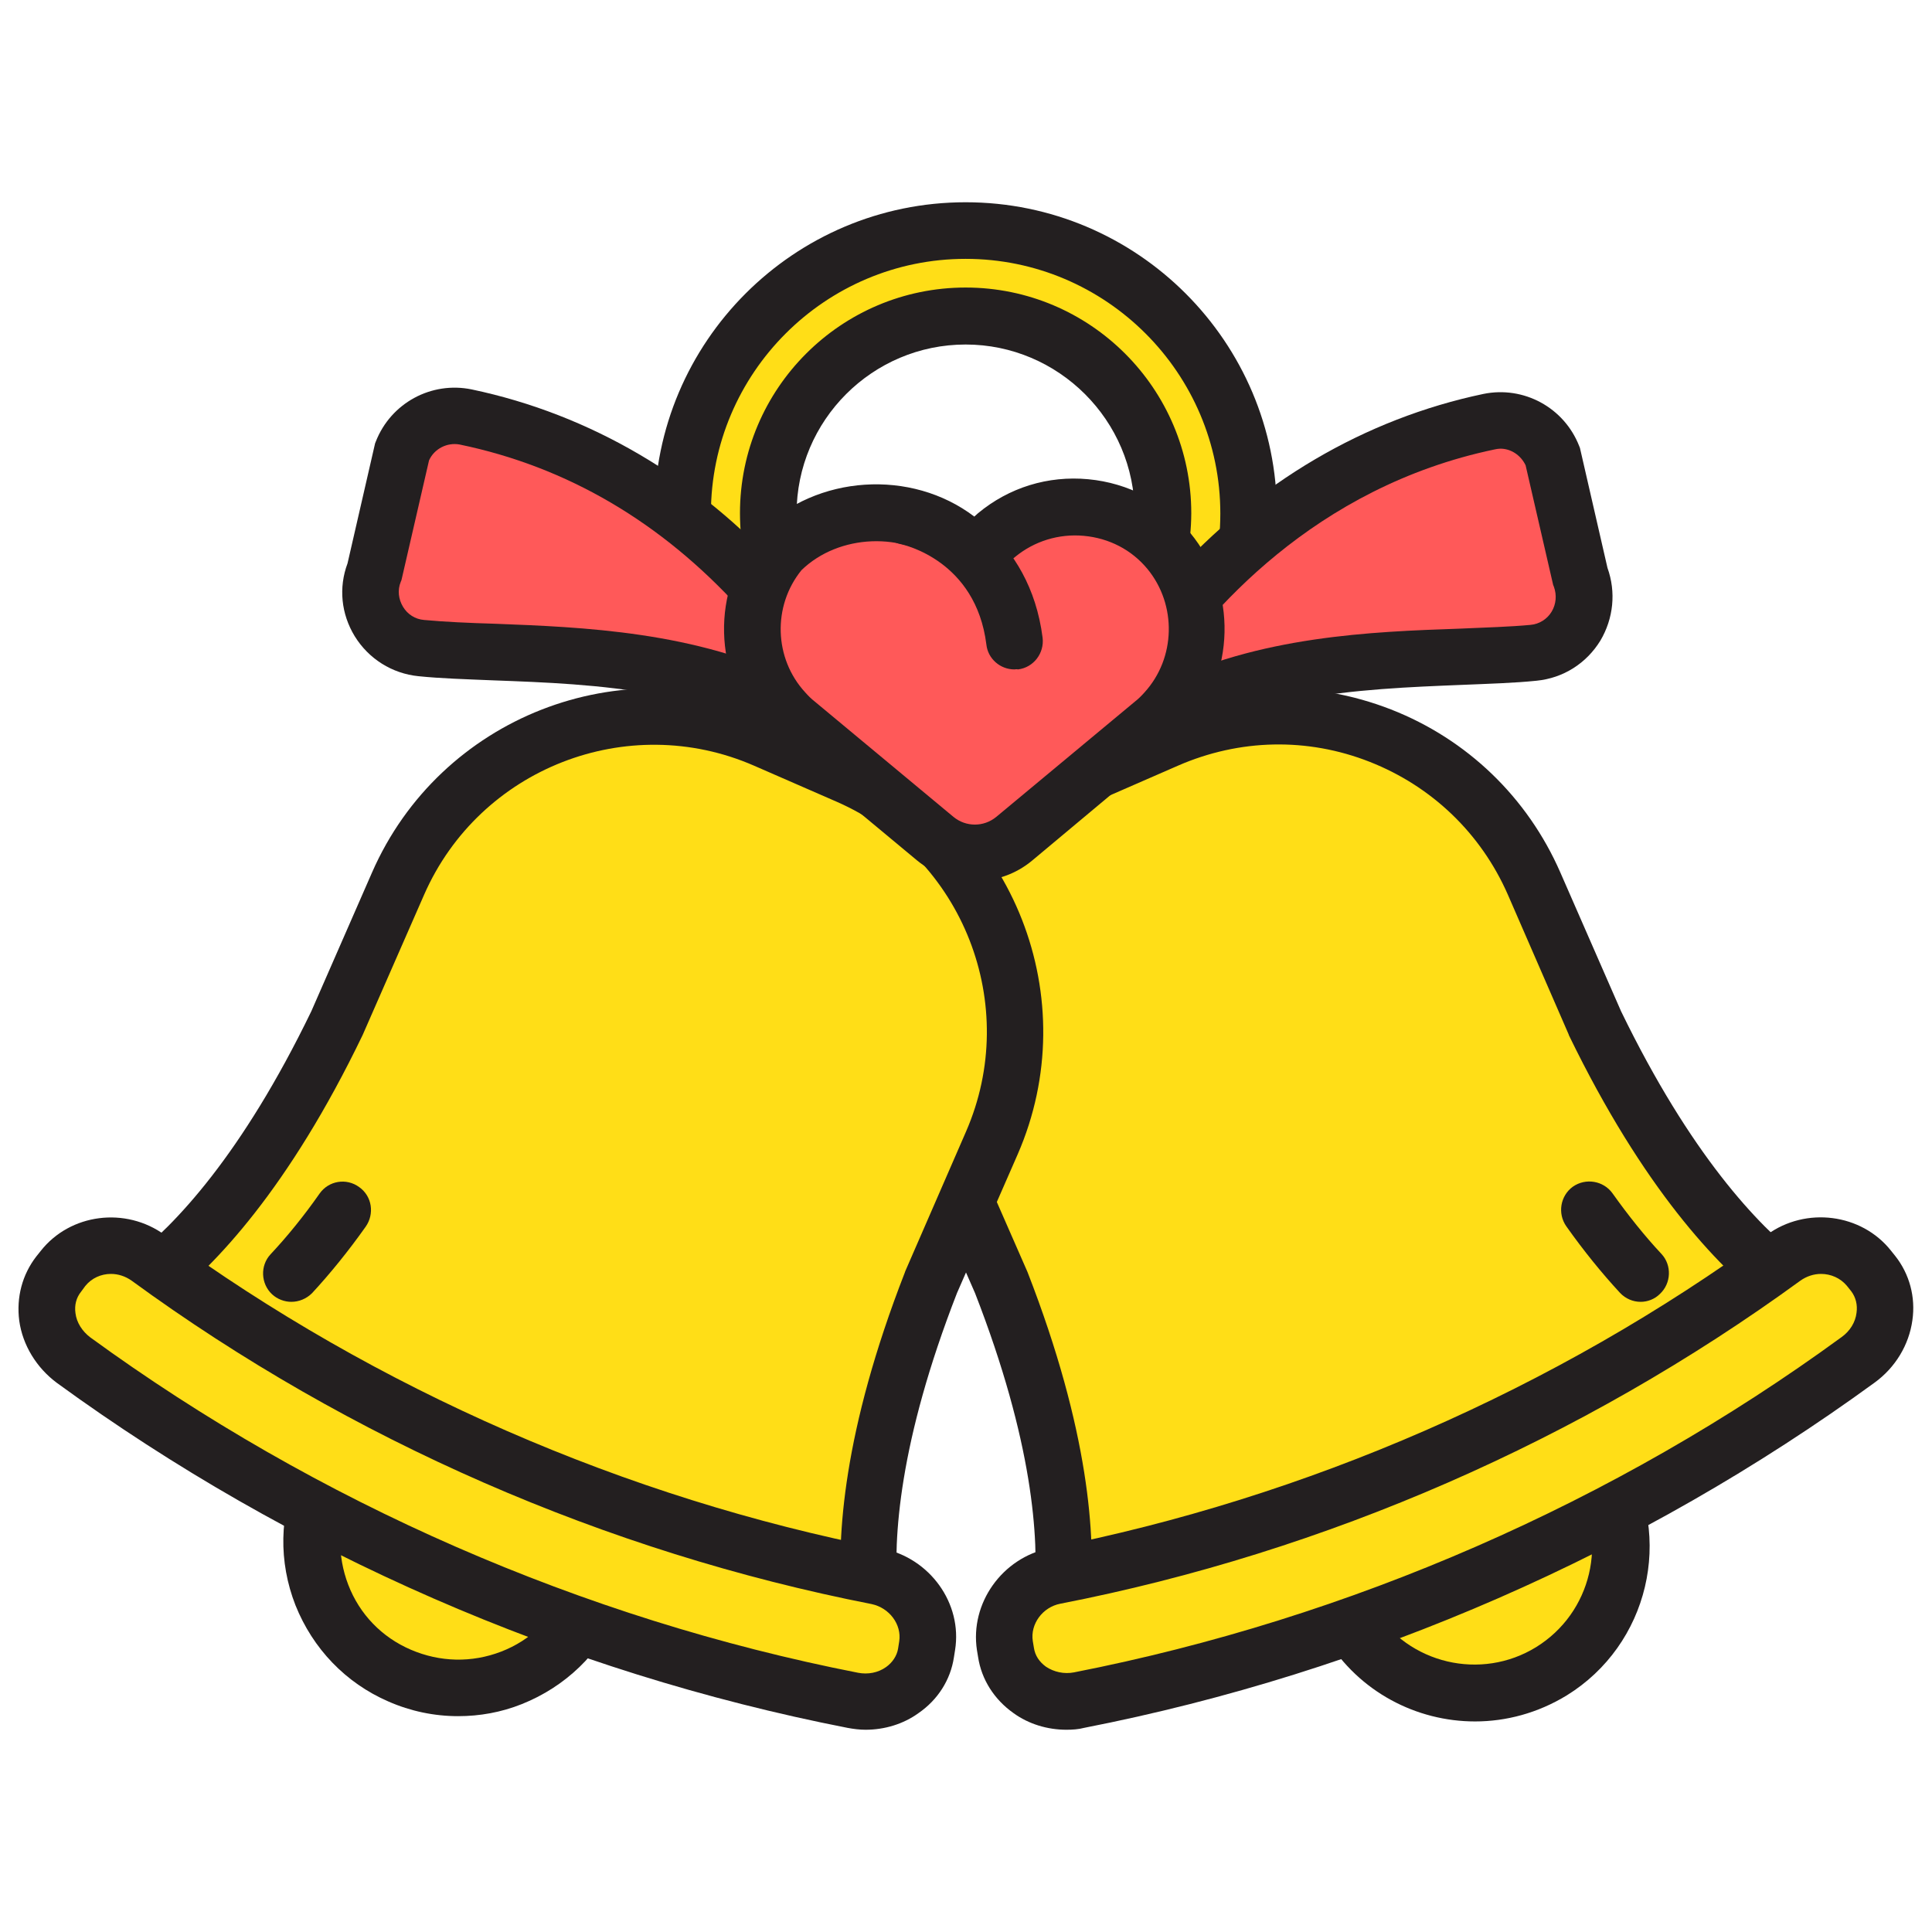
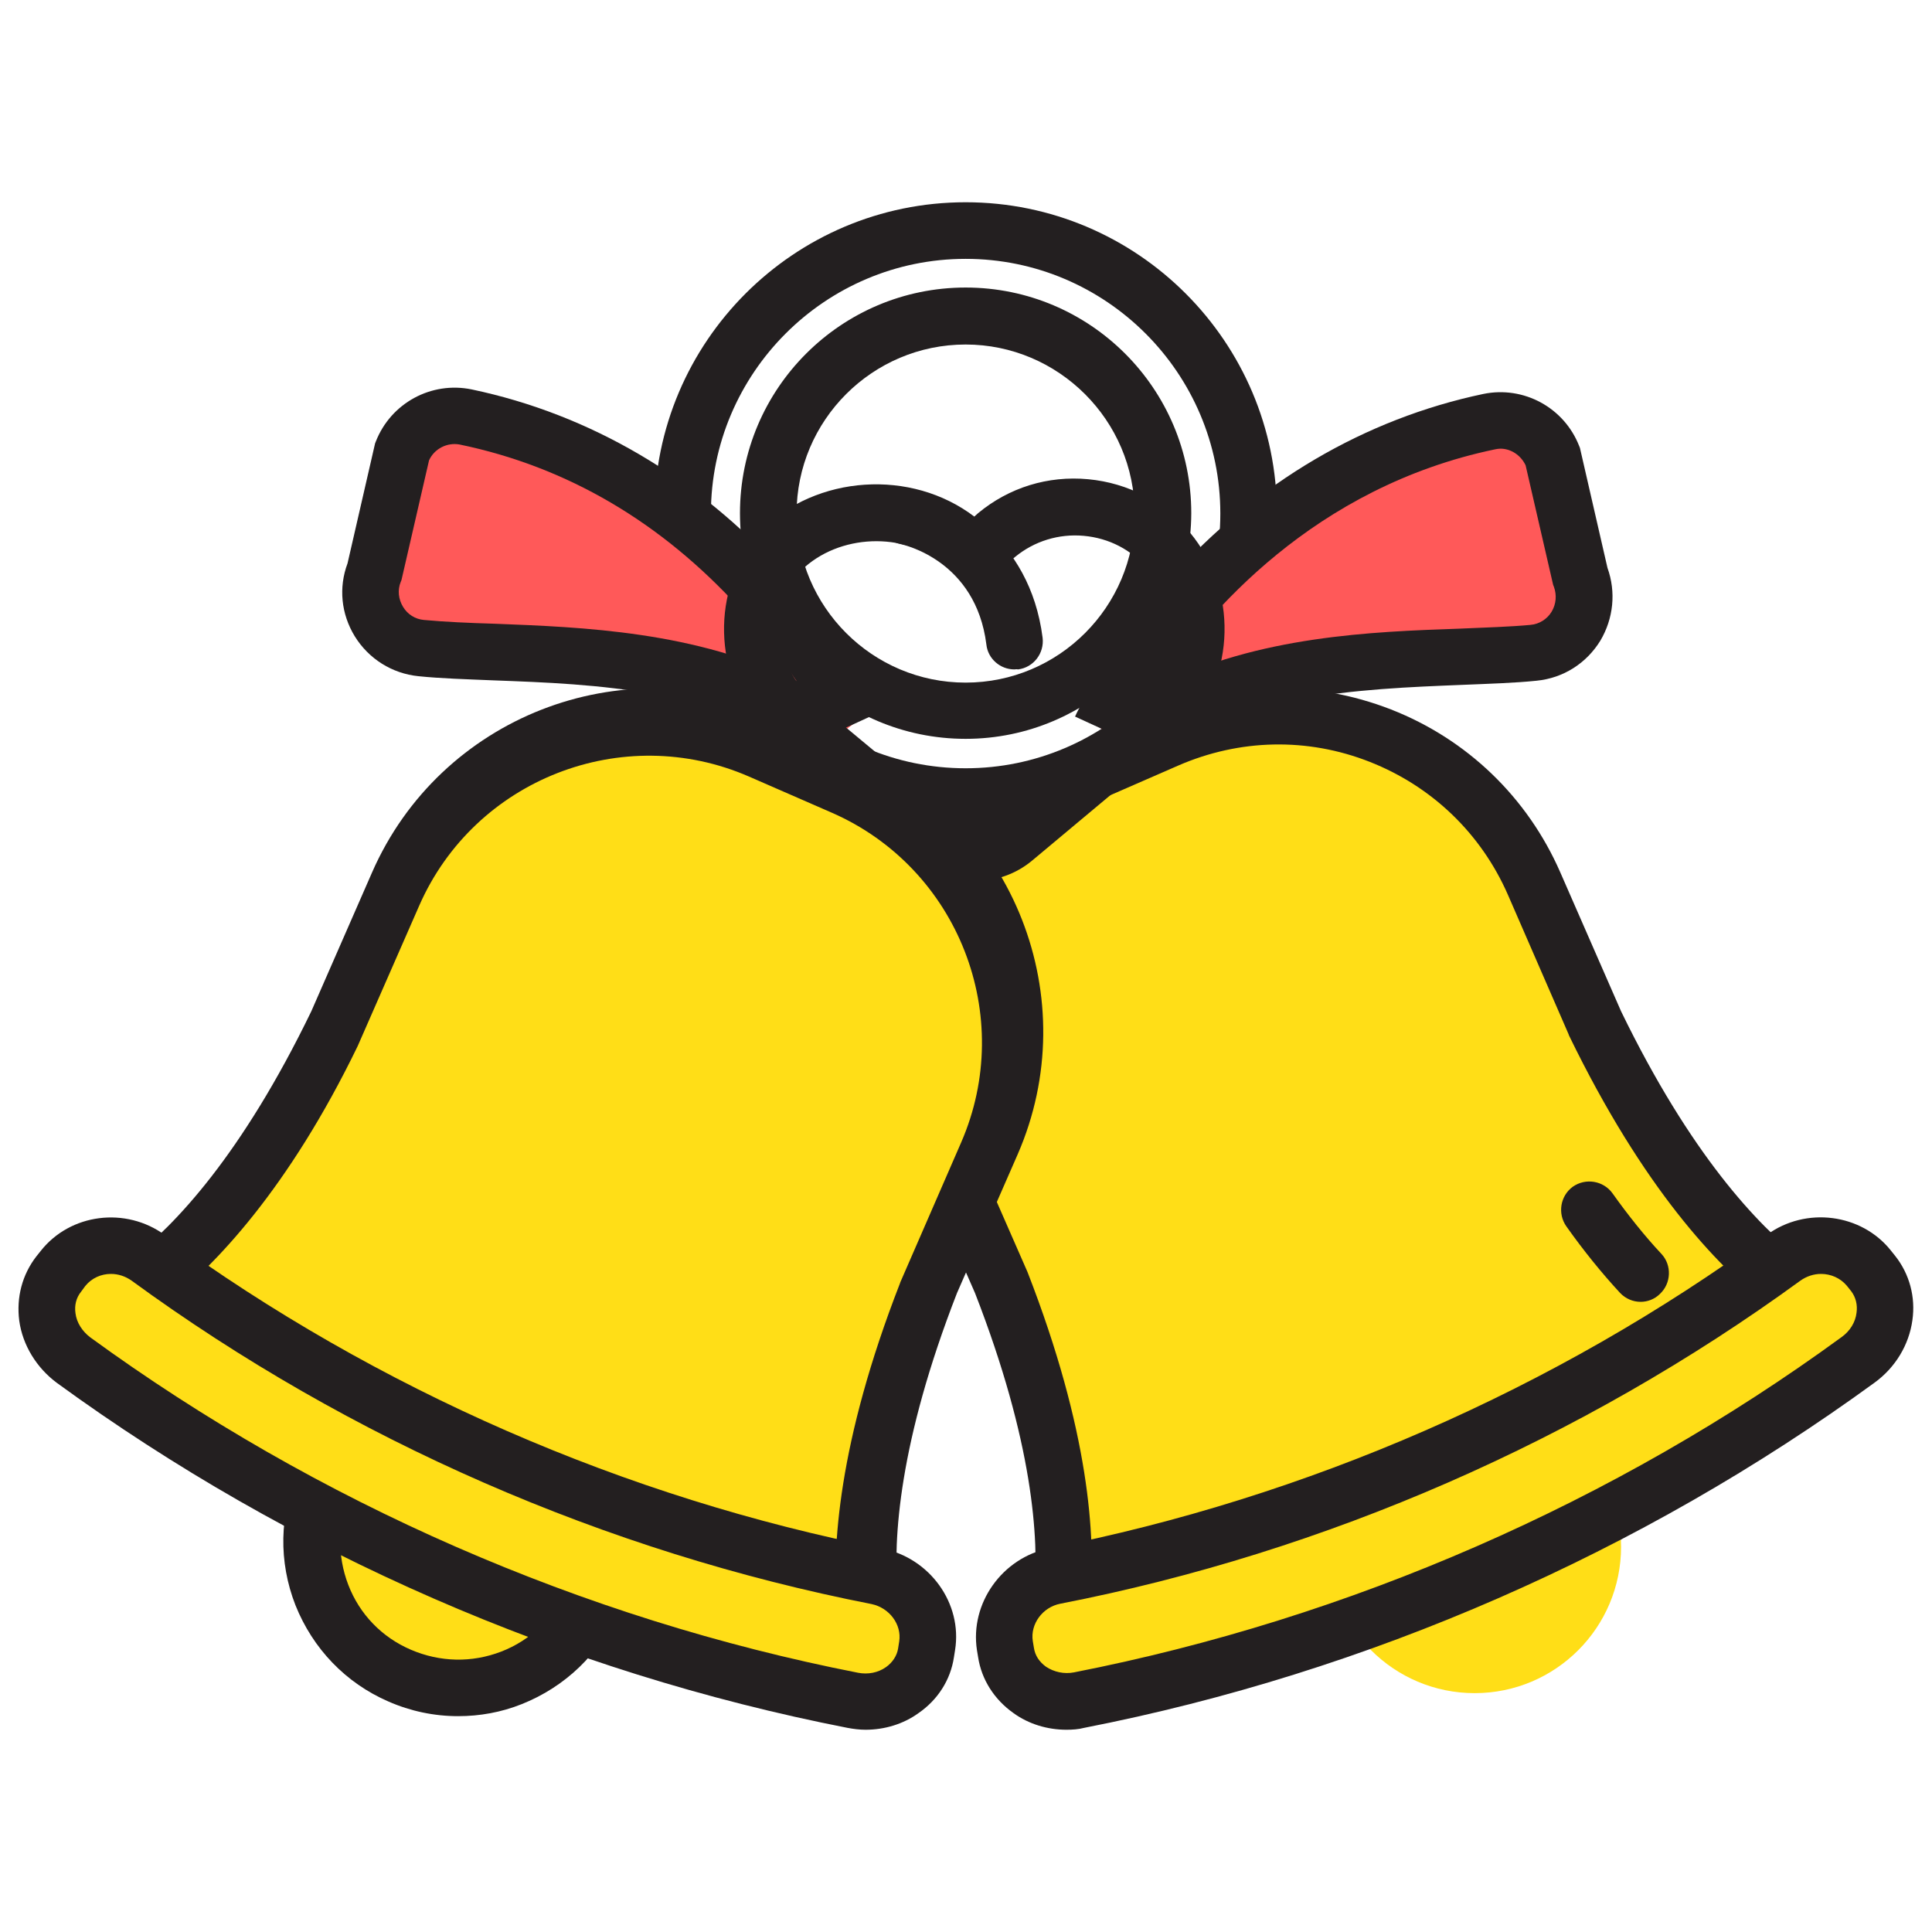
<svg xmlns="http://www.w3.org/2000/svg" version="1.1" id="Layer_1" x="0px" y="0px" viewBox="0 0 512 512" style="enable-background:new 0 0 512 512;" xml:space="preserve">
  <g>
    <g>
      <circle style="fill:#FFDE17;" cx="390.8" cy="409.9" r="38.8" />
-       <path style="fill:#231F20;" d="M390.9,456.2c-15.5,0-30.7-7.8-39.4-22c-6.5-10.5-8.5-22.9-5.6-35c2.8-12,10.2-22.2,20.7-28.7    s22.9-8.5,35-5.6c12,2.8,22.2,10.2,28.7,20.7c13.4,21.7,6.6,50.3-15.1,63.7C407.5,454,399.1,456.2,390.9,456.2z M390.7,378.6    c-5.7,0-11.4,1.6-16.4,4.7c-7.1,4.4-12.1,11.3-14,19.4c-1.9,8.1-0.6,16.5,3.8,23.6c9.1,14.7,28.4,19.2,43,10.2    c14.7-9.1,19.2-28.3,10.2-43c-4.4-7.1-11.3-12.1-19.4-14C395.6,378.9,393.1,378.6,390.7,378.6z" />
    </g>
    <path style="fill:#FFDE17;" d="M281.5,423.1c1.4-16.1-0.5-43-16.2-83.3l-16.1-37c-16.3-37.4,0.7-80.9,38.1-97.2l3.2-1.4l15.5-6.8   l3.2-1.4c37.4-16.3,80.9,0.7,97.2,38.1l16.1,37c18.8,38.8,37.3,58.6,50.1,68.5c6.4,5,5.2,14.9-2.2,18.2L391.3,393l0,0.1l-7.8,3.3   l-7.7,3.4l0-0.1l-79.5,34.1C288.9,437.1,280.7,431.2,281.5,423.1z" />
    <g>
      <path style="fill:#231F20;" d="M292.1,442.3c-3.7,0-7.5-1.2-10.6-3.5c-5.2-3.8-8-9.9-7.4-16.4l0,0c1.3-14.7-0.4-40.4-15.7-79.7    l-16.1-36.8c-18-41.1,0.9-89.2,42-107.1l22-9.6c19.9-8.7,42-9.1,62.3-1.2c20.2,7.9,36.2,23.3,44.9,43.2l16.1,36.8    c18.4,37.9,36.2,56.7,47.8,65.7c5.1,4,7.7,10.2,6.9,16.6c-0.8,6.4-4.8,11.8-10.7,14.4l-72.3,32.1l0.1,0.2l-14.7,6.3l-14.5,6.5    l-0.1-0.2l-72.7,31.2C296.9,441.8,294.5,442.3,292.1,442.3z M288.9,423.8c-0.1,1.6,0.8,2.5,1.3,2.9c0.5,0.4,1.7,1,3.1,0.3    l86.4-37.1l0,0l1.7-0.8l0,0l85.9-38.2c1.4-0.6,1.8-1.9,1.9-2.5c0.1-0.7,0-1.9-1.2-2.9c-12.9-10-32.5-30.5-52.2-71.1l-0.1-0.3    l-16.1-37c-7.1-16.2-20.1-28.7-36.6-35.2c-16.5-6.5-34.5-6.1-50.8,1l-22,9.6c-33.5,14.6-48.9,53.8-34.2,87.4l16.3,37.2    C288.7,379.2,290.4,407.5,288.9,423.8L288.9,423.8z" />
    </g>
    <g>
-       <path style="fill:#FFDE17;" d="M255.9,61.1c-41.4,0-75,33.6-75,75c0,41.4,33.6,75,75,75s75-33.6,75-75    C330.9,94.7,297.3,61.1,255.9,61.1z M255.9,188.3c-28.9,0-52.3-23.4-52.3-52.3c0-28.9,23.4-52.3,52.3-52.3    c28.9,0,52.3,23.4,52.3,52.3C308.1,164.9,284.7,188.3,255.9,188.3z" />
      <path style="fill:#231F20;" d="M255.9,218.6c-45.5,0-82.5-37-82.5-82.5c0-45.5,37-82.5,82.5-82.5s82.5,37,82.5,82.5    C338.4,181.6,301.4,218.6,255.9,218.6z M255.9,68.6c-37.2,0-67.5,30.3-67.5,67.5s30.3,67.5,67.5,67.5s67.5-30.3,67.5-67.5    S293.1,68.6,255.9,68.6z M255.9,195.8c-33,0-59.8-26.8-59.8-59.8c0-33,26.8-59.8,59.8-59.8s59.8,26.8,59.8,59.8    C315.6,169,288.8,195.8,255.9,195.8z M255.9,91.3c-24.7,0-44.8,20.1-44.8,44.8s20.1,44.8,44.8,44.8s44.8-20.1,44.8-44.8    S280.5,91.3,255.9,91.3z" />
    </g>
    <g>
      <path style="fill:#231F20;" d="M434.8,345c-2,0-4-0.8-5.5-2.4c-4.8-5.2-9.6-11.1-14.2-17.6c-2.4-3.4-1.6-8.1,1.7-10.5    c3.4-2.4,8.1-1.6,10.5,1.7c4.2,5.9,8.6,11.4,13,16.1c2.8,3,2.6,7.8-0.4,10.6C438.5,344.3,436.6,345,434.8,345z" />
    </g>
    <g>
      <path style="fill:#FFDE17;" d="M286,450.6c74.6-14.6,145.1-45.4,206.5-90.2c7.7-5.6,9.3-16,4-22.8c-0.4-0.5-0.8-1-1.2-1.5    c-5.4-6.8-15.5-8-22.5-2.8c-57.4,41.9-123.4,70.7-193.2,84.4c-8.6,1.7-14.6,9.8-13.3,18.4c0.1,0.6,0.2,1.3,0.3,1.9    C267.9,446.6,276.7,452.4,286,450.6z" />
    </g>
    <path style="fill:#FFDE17;" d="M472.7,333.3c-57.4,41.9-123.4,70.7-193.2,84.4c-6.9,1.4-12.1,6.9-13.2,13.4   c3.6,2.5,8.3,3.7,13.2,2.7c74.6-14.6,145.1-45.4,206.5-90.2c3.6-2.6,5.8-6.3,6.7-10.1C487,329.1,478.8,328.9,472.7,333.3z" />
    <g>
      <path style="fill:none;" d="M286,450.6c74.6-14.6,145.1-45.4,206.5-90.2c7.7-5.6,9.3-16,4-22.8c-0.4-0.5-0.8-1-1.2-1.5    c-5.4-6.8-15.5-8-22.5-2.8c-57.4,41.9-123.4,70.7-193.2,84.4c-8.6,1.7-14.6,9.8-13.3,18.4c0.1,0.6,0.2,1.3,0.3,1.9    C267.9,446.6,276.7,452.4,286,450.6z" />
      <g>
        <path style="fill:#231F20;" d="M282.6,458.4c-5,0-10-1.5-14-4.4c-5.1-3.6-8.5-8.9-9.4-14.9l-0.3-1.8c-1.9-12.4,6.7-24.5,19.2-27     c68.2-13.4,134-42.1,190.2-83.1c10.3-7.5,25-5.6,32.8,4.2l1.2,1.5c3.7,4.7,5.4,10.8,4.5,17c-0.9,6.5-4.5,12.5-10,16.5     c-61.9,45.1-134.3,76.8-209.5,91.5C285.8,458.3,284.2,458.4,282.6,458.4z M482.6,337.6c-1.9,0-3.8,0.6-5.5,1.8     C419.2,381.6,351.4,411.3,281,425c-4.7,0.9-8,5.4-7.3,9.9l0.3,1.8c0.3,2,1.4,3.7,3.2,5c2.1,1.4,4.8,2,7.4,1.5l0,0     c73-14.3,143.4-45,203.5-88.9c2.2-1.6,3.6-3.9,3.9-6.4c0.3-2.1-0.2-4.1-1.4-5.7l-1.2-1.5C487.7,338.7,485.2,337.6,482.6,337.6z" />
      </g>
    </g>
    <g>
      <circle style="fill:#FFDE17;" cx="121.4" cy="408.6" r="38.8" />
      <path style="fill:#231F20;" d="M121.4,454.8c-6.3,0-12.6-1.3-18.5-3.9c-11.3-4.9-20-14-24.6-25.5c-4.5-11.5-4.3-24.1,0.7-35.4    c4.9-11.3,14-20,25.5-24.6c11.5-4.5,24.1-4.3,35.4,0.7c11.3,4.9,20,14,24.6,25.5s4.3,24.1-0.7,35.4l0,0c-4.9,11.3-14,20-25.5,24.6    C132.8,453.8,127.1,454.8,121.4,454.8z M121.4,377.3c-3.9,0-7.7,0.7-11.4,2.2c-7.8,3-13.9,8.9-17.2,16.6s-3.5,16.1-0.5,23.9    s8.9,13.9,16.6,17.2c7.7,3.3,16.1,3.5,23.9,0.5c7.8-3,13.9-8.9,17.2-16.6l0,0c3.3-7.7,3.5-16.1,0.5-23.9    c-3-7.8-8.9-13.9-16.6-17.2C129.9,378.2,125.7,377.3,121.4,377.3z" />
    </g>
    <path style="fill:#FFDE17;" d="M230.5,423.1c-1.4-16.1,0.5-43,16.2-83.3l16.1-37c16.3-37.4-0.7-80.9-38.1-97.2l-3.2-1.4l-15.5-6.8   l-3.2-1.4c-37.4-16.3-80.9,0.7-97.2,38.1l-16.1,37c-18.8,38.8-37.3,58.6-50.1,68.5c-6.4,5-5.2,14.9,2.2,18.2l79.1,35.2l0,0.1   l7.8,3.3l7.7,3.4l0-0.1l79.5,34.1C223.1,437.1,231.3,431.2,230.5,423.1z" />
    <g>
-       <path style="fill:#231F20;" d="M219.9,442.3c-2.4,0-4.9-0.5-7.2-1.5L140,409.6l-0.1,0.2l-14.6-6.5l-14.6-6.3l0.1-0.2l-72.3-32.1    c-5.9-2.6-9.9-8-10.7-14.4c-0.8-6.4,1.8-12.6,6.9-16.6c11.7-9,29.4-27.7,47.8-65.7l16.1-36.8c18-41.1,66-59.9,107.1-42l22,9.6    c41.1,18,59.9,66,42,107.1l-16.1,36.8c-15.3,39.3-17,65-15.7,79.7l0,0c0.6,6.5-2.2,12.6-7.4,16.4    C227.4,441.1,223.7,442.3,219.9,442.3z M132.3,389.9l86.4,37.1c1.4,0.6,2.6,0.1,3.1-0.3c0.5-0.4,1.4-1.3,1.3-2.9l0,0    c-1.4-16.3,0.3-44.5,16.7-86.6l0.1-0.3l16.1-37c14.6-33.5-0.7-72.7-34.2-87.4l-22-9.6c-33.5-14.6-72.7,0.7-87.4,34.2l-16.3,37.2    C76.5,315,56.9,335.5,44,345.5c-1.3,1-1.3,2.3-1.2,2.9c0.1,0.7,0.4,1.9,1.9,2.5l85.9,38.2l0,0L132.3,389.9L132.3,389.9z" />
+       <path style="fill:#231F20;" d="M219.9,442.3c-2.4,0-4.9-0.5-7.2-1.5L140,409.6l-0.1,0.2l-14.6-6.5l-14.6-6.3l0.1-0.2l-72.3-32.1    c-5.9-2.6-9.9-8-10.7-14.4c-0.8-6.4,1.8-12.6,6.9-16.6c11.7-9,29.4-27.7,47.8-65.7l16.1-36.8c18-41.1,66-59.9,107.1-42l22,9.6    c41.1,18,59.9,66,42,107.1l-16.1,36.8c-15.3,39.3-17,65-15.7,79.7l0,0c0.6,6.5-2.2,12.6-7.4,16.4    C227.4,441.1,223.7,442.3,219.9,442.3z M132.3,389.9l86.4,37.1c1.4,0.6,2.6,0.1,3.1-0.3l0,0    c-1.4-16.3,0.3-44.5,16.7-86.6l0.1-0.3l16.1-37c14.6-33.5-0.7-72.7-34.2-87.4l-22-9.6c-33.5-14.6-72.7,0.7-87.4,34.2l-16.3,37.2    C76.5,315,56.9,335.5,44,345.5c-1.3,1-1.3,2.3-1.2,2.9c0.1,0.7,0.4,1.9,1.9,2.5l85.9,38.2l0,0L132.3,389.9L132.3,389.9z" />
    </g>
    <g>
-       <path style="fill:#231F20;" d="M77.2,345c-1.8,0-3.7-0.7-5.1-2c-3-2.8-3.2-7.6-0.4-10.6c4.4-4.7,8.8-10.1,13-16.1    c2.4-3.4,7.1-4.2,10.5-1.7c3.4,2.4,4.1,7.1,1.7,10.5c-4.6,6.5-9.4,12.4-14.2,17.6C81.2,344.2,79.2,345,77.2,345z" />
-     </g>
+       </g>
    <g>
      <path style="fill:#FFDE17;" d="M226,450.6C151.4,436,80.9,405.2,19.5,360.4c-7.7-5.6-9.3-16-4-22.8c0.4-0.5,0.8-1,1.2-1.5    c5.4-6.8,15.5-8,22.5-2.8c57.4,41.9,123.4,70.7,193.2,84.4c8.6,1.7,14.6,9.8,13.3,18.4c-0.1,0.6-0.2,1.3-0.3,1.9    C244.1,446.6,235.3,452.4,226,450.6z" />
    </g>
    <g>
      <path style="fill:none;" d="M226,450.6C151.4,436,80.9,405.2,19.5,360.4c-7.7-5.6-9.3-16-4-22.8c0.4-0.5,0.8-1,1.2-1.5    c5.4-6.8,15.5-8,22.5-2.8c57.4,41.9,123.4,70.7,193.2,84.4c8.6,1.7,14.6,9.8,13.3,18.4c-0.1,0.6-0.2,1.3-0.3,1.9    C244.1,446.6,235.3,452.4,226,450.6z" />
      <g>
        <path style="fill:#231F20;" d="M229.4,458.4c-1.6,0-3.2-0.2-4.8-0.5l0,0C149.4,443.2,77,411.6,15.1,366.5c-5.4-4-9.1-10-10-16.5     c-0.8-6.2,0.8-12.2,4.5-17l1.2-1.5c7.8-9.9,22.5-11.8,32.9-4.2c56.2,41,122,69.7,190.2,83.1c12.5,2.5,21.2,14.5,19.2,26.9     l-0.3,1.9c-0.9,6-4.3,11.3-9.4,14.8C239.4,456.9,234.4,458.4,229.4,458.4z M29.4,337.6c-2.6,0-5.1,1.1-6.8,3.2l-1.1,1.5     c-1.3,1.6-1.8,3.6-1.5,5.7c0.3,2.5,1.8,4.8,3.9,6.4c60.1,43.8,130.5,74.6,203.5,88.9l0,0c2.6,0.5,5.3,0,7.4-1.5     c1.7-1.2,2.9-3,3.2-4.9l0.3-1.9c0.7-4.5-2.6-8.9-7.3-9.9c-70.4-13.8-138.2-43.4-196.1-85.7C33.2,338.2,31.3,337.6,29.4,337.6z" />
      </g>
    </g>
    <g>
      <g>
        <path style="fill:#FF5959;" d="M291.7,193c0,0,30-65.9,102.9-81.2c7.1-1.5,14.2,2.4,16.9,9.2l7.3,31.8     c3.6,9.2-2.5,19.3-12.4,20.3c-26.7,2.7-74.8-2-109.8,23.8" />
        <path style="fill:#231F20;" d="M301,202.9l-6.3-8.5l-9.8-4.5c0.3-0.7,8.2-17.8,25.4-36.8c22.8-25.3,51.4-42.1,82.8-48.7     c10.7-2.2,21.4,3.6,25.4,13.8l0.2,0.5l7.3,31.8c2.3,6.4,1.6,13.4-1.9,19.3c-3.7,6-9.8,9.9-16.9,10.6c-5.8,0.6-12.6,0.8-19.8,1.1     C360.4,182.6,326.8,183.8,301,202.9z M397.6,118.9c-0.5,0-1,0.1-1.5,0.2c-47.8,10-76.3,43.3-89.2,62.7     c26.6-13.3,56.8-14.4,79.9-15.2c6.9-0.3,13.5-0.5,18.8-1c2.3-0.2,4.4-1.5,5.6-3.5c1.2-2,1.4-4.4,0.6-6.6l-0.2-0.5l-7.3-31.7     C403,120.6,400.4,118.9,397.6,118.9z" />
      </g>
    </g>
    <g>
      <g>
        <path style="fill:#FF5959;" d="M226.3,191.7c0,0-30-65.9-102.9-81.2c-7.1-1.5-14.2,2.4-16.9,9.2l-7.3,31.8     c-3.6,9.2,2.5,19.3,12.4,20.3c26.7,2.7,74.8-2,109.8,23.8" />
        <path style="fill:#231F20;" d="M217,201.6c-25.8-19.1-59.4-20.3-86.3-21.3c-7.2-0.3-14-0.5-19.8-1.1c-7-0.7-13.2-4.6-16.9-10.6     c-3.6-5.9-4.3-12.9-1.9-19.3l7.3-31.8l0.2-0.5c4-10.2,14.7-16,25.4-13.8c31.4,6.6,60,23.4,82.8,48.7c17.2,19,25,36.1,25.4,36.8     l-9.8,4.5L217,201.6z M113.7,122l-7.3,31.7l-0.2,0.5c-0.9,2.2-0.6,4.6,0.6,6.6c1.2,2,3.2,3.3,5.6,3.5c5.4,0.5,11.9,0.8,18.8,1     c23.1,0.9,53.3,2,79.9,15.2c-3.7-5.5-8.6-12.2-14.9-19.1c-20.9-23-45.9-37.7-74.4-43.6C118.5,117.2,115.1,118.9,113.7,122z" />
      </g>
    </g>
-     <path style="fill:#FF5959;" d="M206.9,146L206.9,146c12.7-12.7,34.3-13.7,48.1-2.2l3.4,2.8l5.8-4.8c13.7-11.4,34.3-9.5,45.7,4.2v0   c10.4,12.5,9.7,30.8-1,42.5c-1,1.1-2.1,2.1-3.2,3.1l-36.8,30.6c-6.1,5-14.9,5-20.9,0l-36.8-30.6c-1.2-1-2.2-2-3.2-3.1   C197.2,176.8,196.5,158.6,206.9,146z" />
    <g>
      <path style="fill:#231F20;" d="M258.3,233.5c-5.4,0-10.8-1.8-15.3-5.5l-36.8-30.6c-1.4-1.2-2.7-2.4-4-3.8    c-13.3-14.6-13.8-37.2-1.2-52.4l0.5-0.5c14.9-14.9,40-16.5,56.7-3.8l1-0.9c8.2-6.8,18.5-10,29.2-9c10.6,1,20.2,6,27,14.2    c12.6,15.2,12.1,37.7-1.2,52.4c-1.3,1.4-2.6,2.7-4,3.8L273.6,228C269.2,231.7,263.8,233.5,258.3,233.5z M212.4,151.1    c-7.7,9.5-7.3,23.4,1,32.4c0.8,0.9,1.6,1.7,2.5,2.4l36.8,30.6c3.3,2.7,8,2.7,11.3,0l36.8-30.6c0.9-0.7,1.7-1.5,2.5-2.4    c8.3-9.1,8.6-23.2,0.8-32.7c-4.2-5.1-10.2-8.2-16.9-8.8c-6.6-0.6-13.1,1.4-18.2,5.6l-10.6,8.8l-8.2-6.8    C239.5,140.8,222.3,141.5,212.4,151.1z" />
    </g>
    <g>
      <path style="fill:#231F20;" d="M268.8,177.4c-3.7,0-7-2.8-7.4-6.6c-2.8-22.3-21.9-26.4-22.7-26.6c-4.1-0.8-6.7-4.7-6-8.7    c0.8-4.1,4.7-6.8,8.8-6c10.6,2,31.4,12.8,34.8,39.5c0.5,4.1-2.4,7.9-6.5,8.4C269.4,177.3,269.1,177.4,268.8,177.4z" />
    </g>
  </g>
</svg>